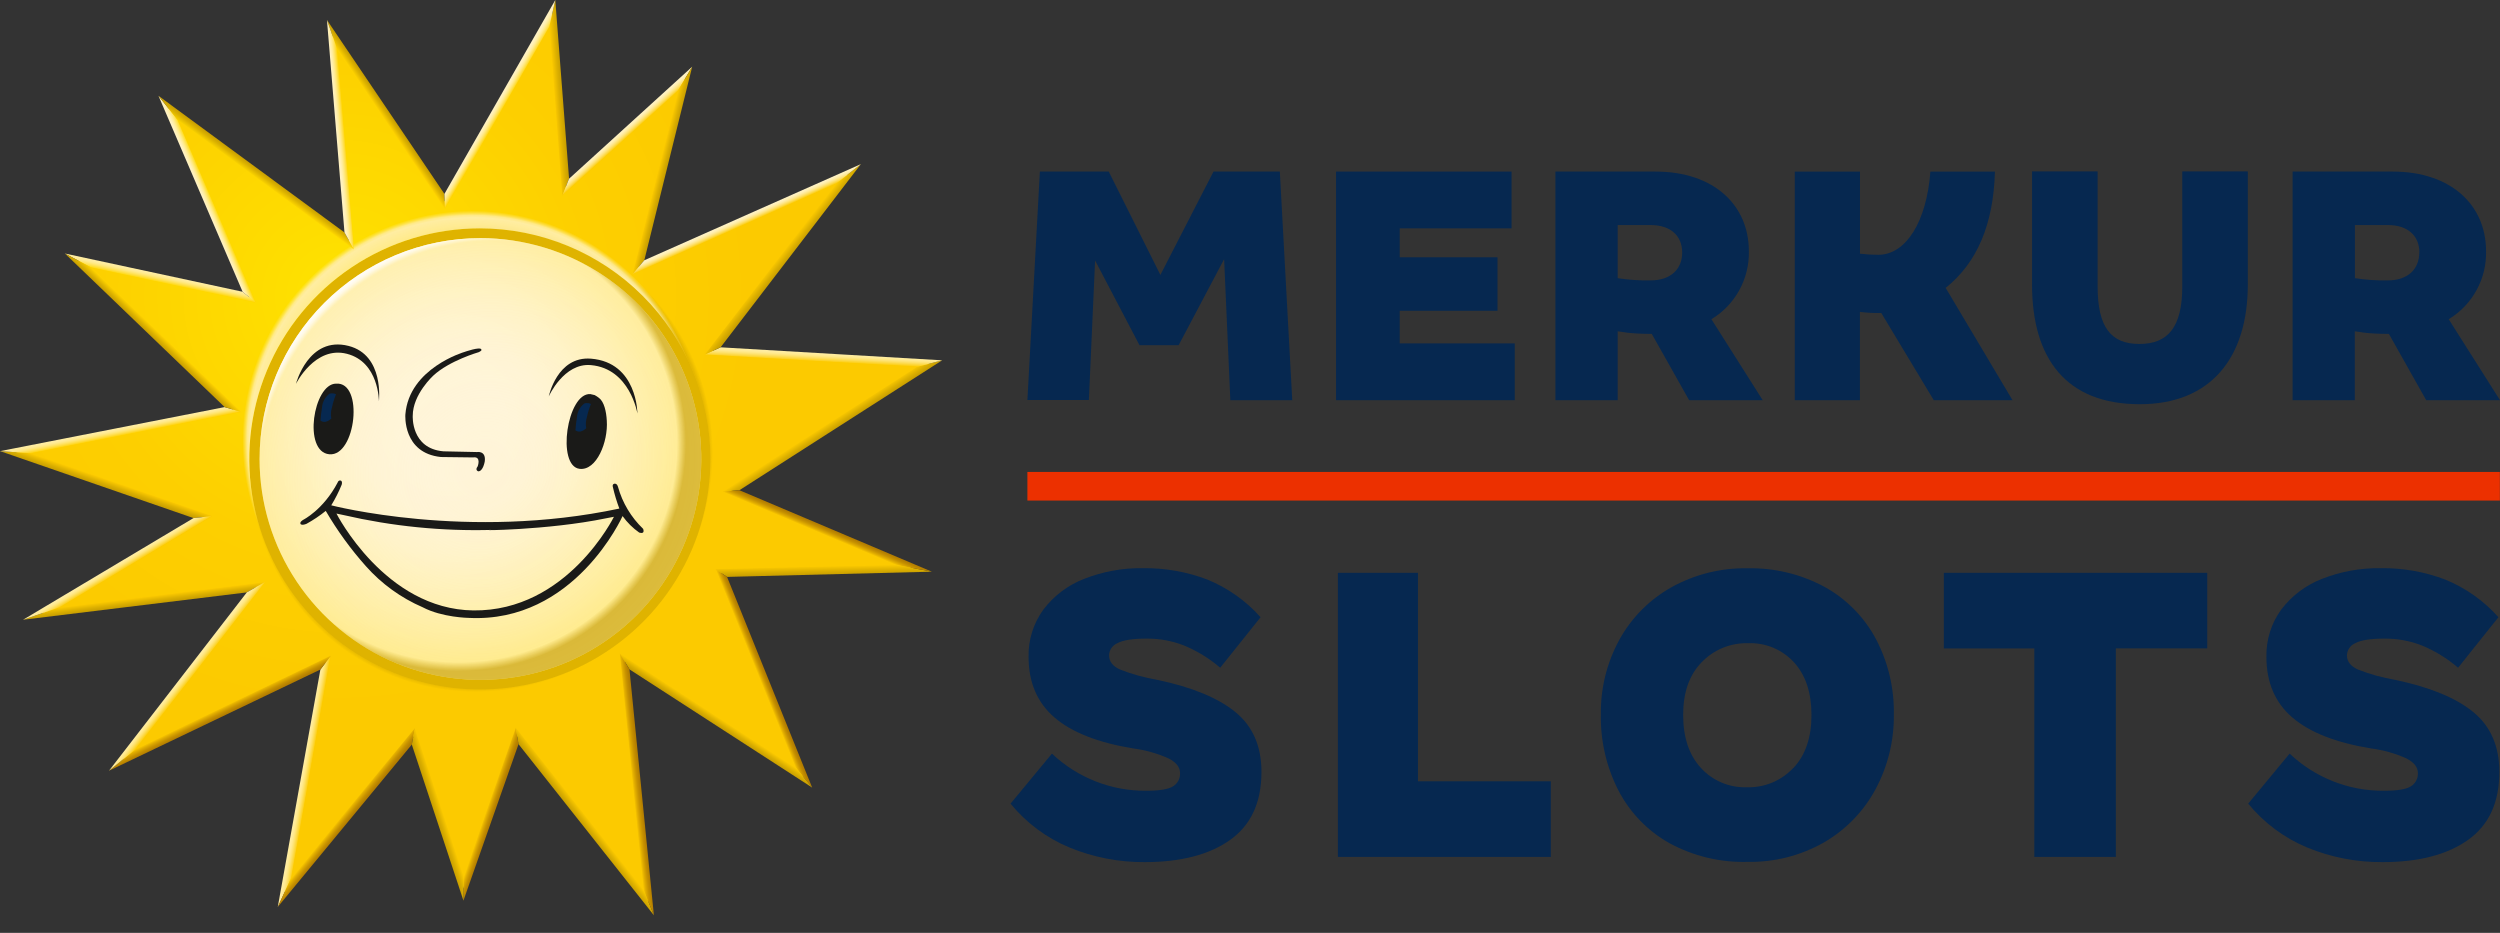
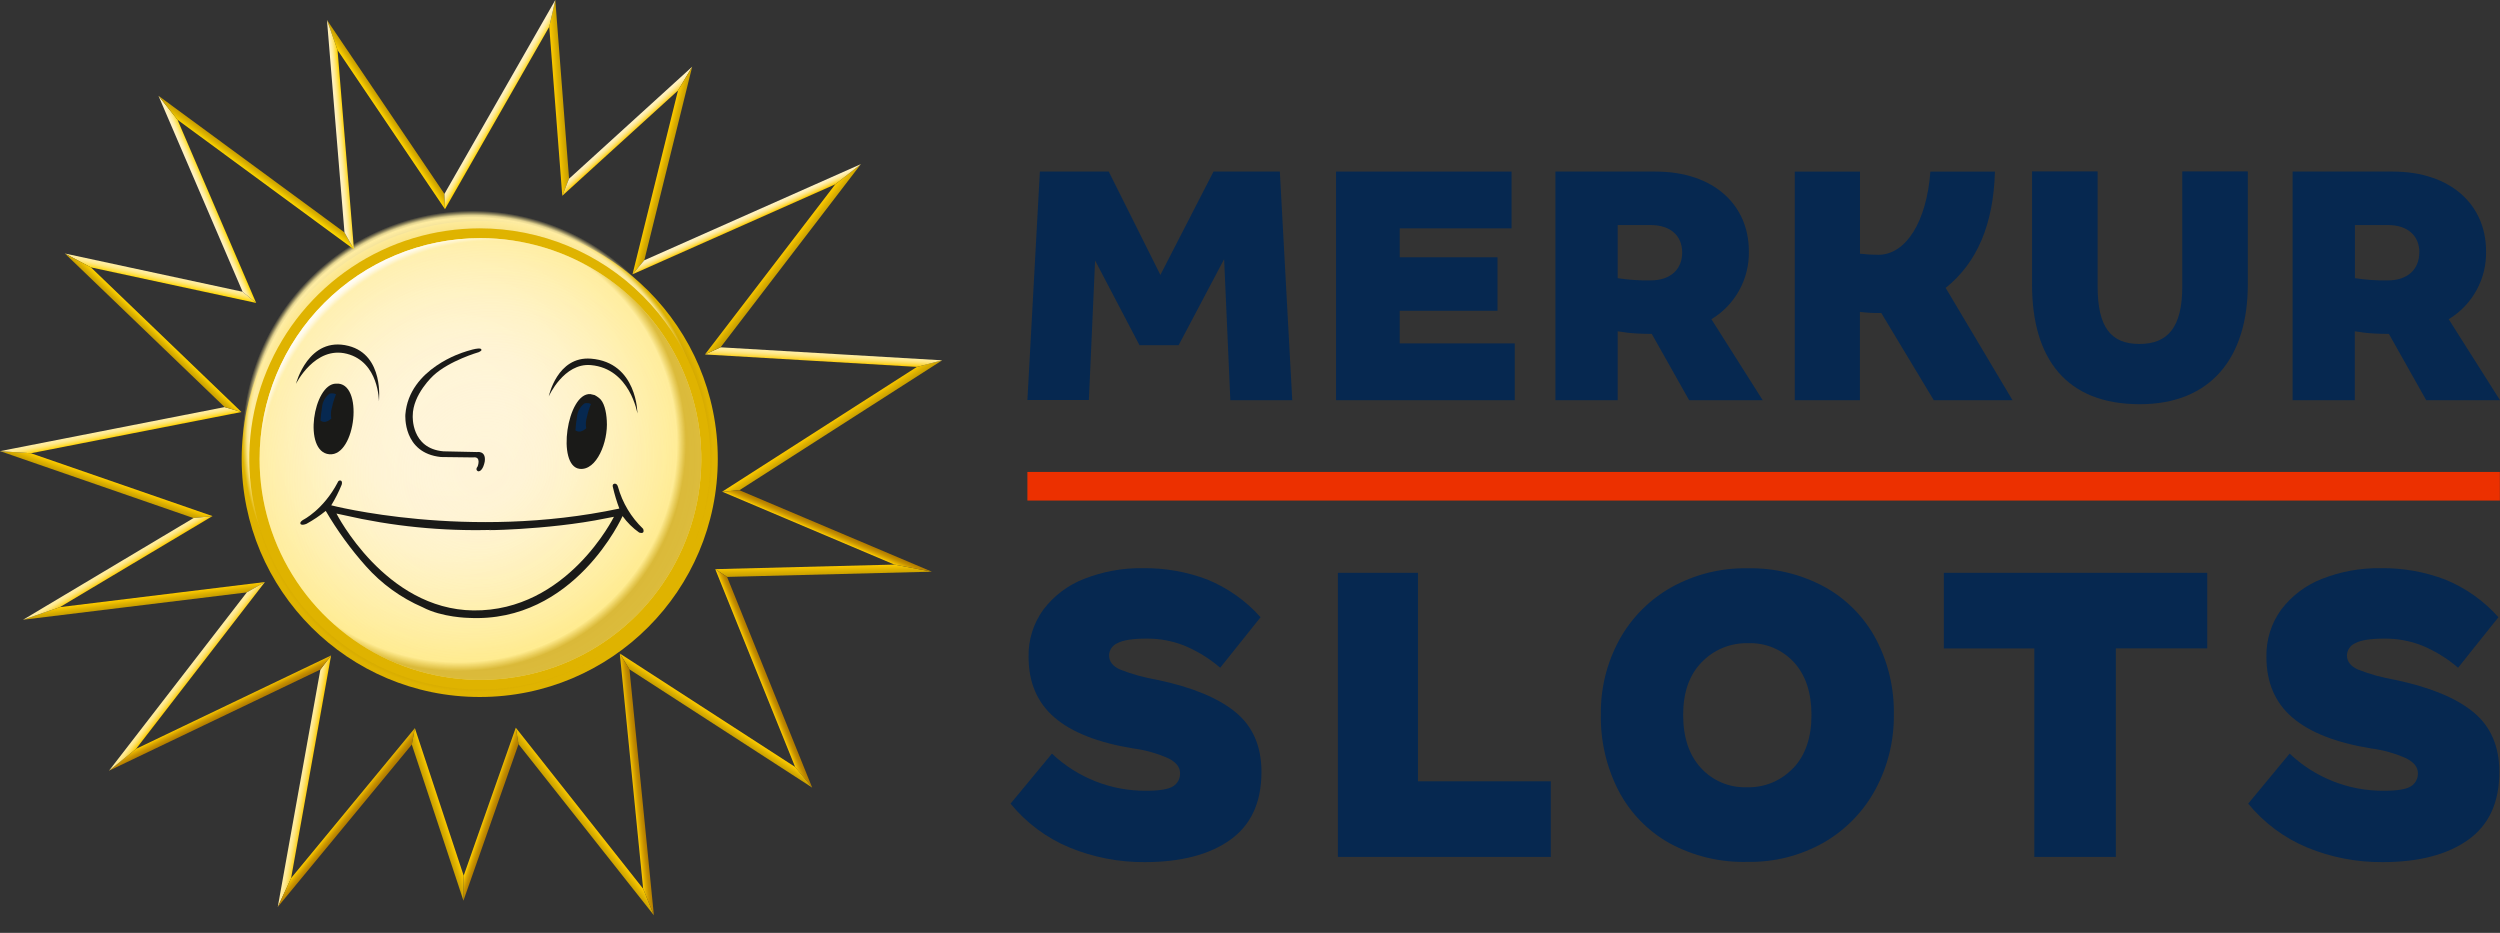
<svg xmlns="http://www.w3.org/2000/svg" width="134" height="50" viewBox="0 0 134 50" fill="none">
  <rect x="0" y="0" width="134" height="50" fill="#333333" stroke="none" />
  <g clip-path="url(#clip0_32609_37161)">
    <path d="M55.737 9.196H59.428L62.197 14.735L65.044 9.196H68.599L69.265 21.45H65.946L65.613 13.891L63.175 18.503H61.077L58.697 13.96L58.364 21.441H55.069L55.737 9.196Z" fill="#062850" />
    <path d="M71.612 9.196H81.019V12.24H75.024V13.791H80.266V16.658H75.024V18.406H81.19V21.45H71.612V9.196Z" fill="#062850" />
    <path d="M83.37 9.196H88.731C91.894 9.196 93.739 11.022 93.739 13.458C93.756 14.19 93.579 14.913 93.227 15.554C92.874 16.195 92.358 16.732 91.732 17.11L94.481 21.45H90.537L88.534 17.895C88.298 17.895 88.024 17.895 87.749 17.876C87.4 17.858 87.052 17.818 86.708 17.757V21.45H83.37V9.196ZM90.165 13.536C90.165 12.634 89.536 12.063 88.476 12.063H86.708V14.91C87.293 15.001 87.884 15.041 88.476 15.029C89.555 15.029 90.165 14.421 90.165 13.536Z" fill="#062850" />
    <path d="M108.917 15.245V9.188H112.433V15.353C112.433 17.534 113.14 18.436 114.672 18.436C116.204 18.436 116.97 17.534 116.97 15.353V9.188H120.483V15.245C120.483 19.172 118.501 21.666 114.692 21.666C110.769 21.666 108.917 19.249 108.917 15.245Z" fill="#062850" />
    <path d="M122.884 9.196H128.245C131.408 9.196 133.253 11.022 133.253 13.458C133.271 14.189 133.095 14.912 132.743 15.553C132.391 16.195 131.876 16.732 131.25 17.11L134 21.45H130.045L128.044 17.895C127.808 17.895 127.533 17.895 127.259 17.876C126.91 17.858 126.562 17.818 126.218 17.757V21.45H122.884V9.196ZM129.679 13.536C129.679 12.634 129.052 12.063 127.99 12.063H126.225V14.91C126.808 15.001 127.399 15.041 127.99 15.029C129.065 15.029 129.673 14.421 129.673 13.536H129.679Z" fill="#062850" />
    <path d="M96.201 9.198H99.695V13.599C100.021 13.637 100.349 13.656 100.677 13.657C102.172 13.657 103.273 11.853 103.468 9.198H106.929C106.849 12.024 105.978 14.077 104.288 15.431L107.87 21.45H103.65L100.837 16.777C100.454 16.785 100.071 16.766 99.691 16.718V21.45H96.201V9.198Z" fill="#062850" />
    <path d="M133.993 25.296H55.069V26.83H133.993V25.296Z" fill="#EC3000" />
    <path d="M57.334 45.431C56.099 44.919 55.011 44.11 54.165 43.075L56.384 40.393C57.744 41.682 59.549 42.396 61.423 42.385C62.154 42.385 62.641 42.304 62.885 42.141C63.003 42.066 63.099 41.96 63.163 41.836C63.227 41.712 63.257 41.573 63.251 41.434C63.251 41.125 63.047 40.864 62.641 40.653C62.036 40.383 61.395 40.202 60.739 40.116C58.853 39.807 57.446 39.254 56.52 38.457C55.595 37.659 55.132 36.578 55.132 35.212C55.11 34.303 55.389 33.412 55.923 32.676C56.484 31.935 57.24 31.364 58.106 31.028C59.115 30.631 60.192 30.436 61.276 30.454C62.45 30.44 63.616 30.647 64.713 31.064C65.806 31.511 66.782 32.201 67.567 33.083L65.403 35.791C64.823 35.291 64.165 34.887 63.456 34.595C62.822 34.349 62.148 34.225 61.468 34.229C60.72 34.229 60.196 34.309 59.895 34.474C59.766 34.528 59.655 34.617 59.575 34.732C59.495 34.847 59.45 34.983 59.445 35.123C59.445 35.45 59.636 35.7 60.019 35.88C60.668 36.136 61.342 36.324 62.031 36.44C63.897 36.833 65.295 37.41 66.223 38.171C67.152 38.933 67.616 40.002 67.614 41.379C67.614 43.006 67.057 44.218 65.942 45.014C64.827 45.81 63.295 46.209 61.347 46.21C59.971 46.218 58.607 45.953 57.334 45.431Z" fill="#062850" />
    <path d="M83.123 45.931H71.711V30.703H76.004V41.877H83.123V45.931Z" fill="#062850" />
    <path d="M89.488 45.197C88.323 44.545 87.374 43.568 86.756 42.385C86.106 41.122 85.78 39.718 85.806 38.298C85.785 36.902 86.125 35.524 86.793 34.298C87.439 33.12 88.402 32.146 89.573 31.486C90.82 30.789 92.229 30.435 93.657 30.46C95.102 30.428 96.531 30.772 97.802 31.46C98.965 32.103 99.918 33.069 100.545 34.242C101.203 35.489 101.535 36.882 101.51 38.292C101.528 39.696 101.188 41.081 100.521 42.318C99.88 43.503 98.922 44.487 97.754 45.16C96.506 45.867 95.091 46.224 93.657 46.197C92.204 46.235 90.766 45.89 89.488 45.197ZM96.121 41.171C96.77 40.48 97.095 39.533 97.095 38.328C97.095 37.124 96.782 36.181 96.156 35.499C95.846 35.161 95.466 34.895 95.044 34.718C94.621 34.541 94.165 34.459 93.707 34.475C93.242 34.462 92.779 34.546 92.348 34.722C91.917 34.898 91.528 35.163 91.206 35.499C90.547 36.175 90.217 37.115 90.217 38.318C90.217 39.52 90.534 40.468 91.167 41.16C91.478 41.501 91.86 41.77 92.285 41.949C92.711 42.128 93.17 42.212 93.631 42.197C94.096 42.211 94.559 42.126 94.988 41.948C95.418 41.769 95.804 41.501 96.121 41.16V41.171Z" fill="#062850" />
    <path d="M113.409 45.931H109.039V34.757H104.19V30.703H118.309V34.753H113.409V45.931Z" fill="#062850" />
    <path d="M123.674 45.431C122.439 44.919 121.351 44.11 120.504 43.075L122.724 40.393C124.086 41.684 125.895 42.398 127.771 42.385C128.502 42.385 128.99 42.304 129.234 42.141C129.351 42.066 129.447 41.96 129.511 41.836C129.575 41.712 129.606 41.573 129.599 41.434C129.599 41.125 129.396 40.864 128.989 40.653C128.385 40.383 127.744 40.202 127.088 40.116C125.201 39.807 123.795 39.254 122.869 38.457C121.943 37.659 121.48 36.578 121.48 35.212C121.459 34.303 121.737 33.412 122.272 32.676C122.833 31.935 123.589 31.364 124.455 31.028C125.463 30.631 126.54 30.436 127.624 30.454C128.798 30.44 129.964 30.647 131.062 31.064C132.155 31.51 133.132 32.201 133.917 33.083L131.754 35.791C131.173 35.291 130.516 34.887 129.807 34.595C129.173 34.349 128.499 34.225 127.819 34.229C127.072 34.229 126.547 34.309 126.246 34.474C126.117 34.528 126.006 34.617 125.926 34.732C125.846 34.847 125.801 34.983 125.796 35.123C125.796 35.45 125.986 35.7 126.369 35.88C127.019 36.136 127.693 36.324 128.381 36.44C130.249 36.833 131.647 37.41 132.574 38.171C133.501 38.933 133.965 40.002 133.965 41.379C133.965 43.006 133.408 44.218 132.295 45.014C131.181 45.81 129.649 46.209 127.698 46.21C126.318 46.219 124.95 45.955 123.674 45.431Z" fill="#062850" />
    <path d="M25.714 37.359C32.761 37.359 38.473 31.646 38.473 24.599C38.473 17.552 32.761 11.84 25.714 11.84C18.667 11.84 12.954 17.552 12.954 24.599C12.954 31.646 18.667 37.359 25.714 37.359Z" fill="#DFB300" />
-     <path d="M39.172 26.315L49.825 19.49L38.203 18.804L45.457 9.335L34.208 14.326L36.713 4.21L30.311 10.034L29.593 0.716L23.836 10.799L17.809 1.878L18.72 12.911L9.004 5.772L13.365 15.94L4.175 13.962L12.491 21.954L0.829 24.238L10.88 27.717L2.226 32.881L13.716 31.475L6.577 40.725L17.467 35.512L15.254 47.843L22.162 39.473L24.855 47.609L27.728 39.449L34.77 48.351L33.481 35.462L43.075 41.673L38.653 30.724L48.944 30.462L39.172 26.315ZM25.714 12.24C28.992 12.242 32.136 13.545 34.454 15.863C36.772 18.181 38.077 21.324 38.08 24.602V24.628C38.074 27.071 37.345 29.458 35.983 31.486C34.622 33.515 32.69 35.095 30.431 36.026C28.172 36.957 25.688 37.198 23.292 36.718C20.896 36.238 18.697 35.059 16.971 33.329C15.245 31.599 14.071 29.397 13.597 27C13.122 24.604 13.368 22.12 14.305 19.863C15.241 17.607 16.825 15.678 18.857 14.321C20.889 12.964 23.277 12.24 25.721 12.24H25.714Z" fill="url(#paint0_radial_32609_37161)" />
    <path d="M25.748 12.764C28.09 12.763 30.379 13.457 32.326 14.758C34.273 16.058 35.79 17.907 36.687 20.07C37.583 22.232 37.818 24.613 37.362 26.909C36.905 29.206 35.778 31.315 34.123 32.971C32.468 34.627 30.358 35.755 28.062 36.212C25.766 36.669 23.386 36.435 21.222 35.539C19.059 34.644 17.21 33.127 15.909 31.18C14.608 29.234 13.913 26.945 13.913 24.604V24.602C13.916 21.463 15.164 18.455 17.383 16.236C19.602 14.016 22.61 12.768 25.748 12.764Z" fill="url(#paint1_radial_32609_37161)" />
    <path d="M25.748 12.764C28.09 12.763 30.379 13.457 32.326 14.758C34.273 16.058 35.79 17.907 36.687 20.07C37.583 22.232 37.818 24.613 37.362 26.909C36.905 29.206 35.778 31.315 34.123 32.971C32.468 34.627 30.358 35.755 28.062 36.212C25.766 36.669 23.386 36.435 21.222 35.539C19.059 34.644 17.21 33.127 15.909 31.18C14.608 29.234 13.913 26.945 13.913 24.604V24.602C13.916 21.463 15.164 18.455 17.383 16.236C19.602 14.016 22.61 12.768 25.748 12.764Z" fill="url(#paint2_radial_32609_37161)" />
    <path d="M25.748 12.764C28.09 12.763 30.379 13.457 32.326 14.758C34.273 16.058 35.79 17.907 36.687 20.07C37.583 22.232 37.818 24.613 37.362 26.909C36.905 29.206 35.778 31.315 34.123 32.971C32.468 34.627 30.358 35.755 28.062 36.212C25.766 36.669 23.386 36.435 21.222 35.539C19.059 34.644 17.21 33.127 15.909 31.18C14.608 29.234 13.913 26.945 13.913 24.604V24.602C13.916 21.463 15.164 18.455 17.383 16.236C19.602 14.016 22.61 12.768 25.748 12.764Z" fill="url(#paint3_radial_32609_37161)" />
    <path d="M39.172 26.315L49.825 19.49L38.203 18.804L45.457 9.335L34.208 14.326L36.713 4.21L30.311 10.034L29.593 0.716L23.836 10.799L17.809 1.878L18.72 12.911L9.004 5.772L13.365 15.94L4.175 13.962L12.491 21.954L0.829 24.238L10.88 27.717L2.226 32.881L13.716 31.475L6.577 40.725L17.467 35.512L15.254 47.843L22.162 39.473L24.855 47.609L27.728 39.449L34.77 48.351L33.481 35.462L43.075 41.673L38.653 30.724L48.944 30.462L39.172 26.315ZM25.714 12.24C28.992 12.242 32.136 13.545 34.454 15.863C36.772 18.181 38.077 21.324 38.08 24.602V24.628C38.074 27.071 37.345 29.458 35.983 31.486C34.622 33.515 32.69 35.095 30.431 36.026C28.172 36.957 25.688 37.198 23.292 36.718C20.896 36.238 18.697 35.059 16.971 33.329C15.245 31.599 14.071 29.397 13.597 27C13.122 24.604 13.368 22.12 14.305 19.863C15.241 17.607 16.825 15.678 18.857 14.321C20.889 12.964 23.277 12.24 25.721 12.24H25.714Z" fill="url(#paint4_radial_32609_37161)" />
    <path d="M34.471 28.345C33.827 27.728 33.361 26.95 33.123 26.09C33.065 25.891 32.933 25.926 32.933 25.926C32.795 25.954 32.851 26.11 32.851 26.11C32.939 26.5 33.055 26.884 33.197 27.259C25.065 28.989 17.755 27.085 17.755 27.085C17.972 26.732 18.159 26.362 18.315 25.978C18.365 25.8 18.274 25.762 18.274 25.762C18.138 25.716 18.097 25.865 18.097 25.865C17.329 27.328 16.253 27.862 16.253 27.862C16.253 27.862 16.037 27.981 16.113 28.091C16.113 28.091 16.167 28.18 16.426 28.078C16.791 27.877 17.137 27.645 17.46 27.384C18.076 28.44 18.796 29.431 19.609 30.344C20.451 31.293 21.492 32.047 22.657 32.55C23.7 33.1 25.121 33.119 25.121 33.119C30.798 33.413 33.37 27.661 33.37 27.661C33.615 28.004 33.916 28.303 34.261 28.546C34.603 28.654 34.471 28.345 34.471 28.345ZM25.372 32.719C20.639 32.663 18.034 27.527 18.034 27.527L18.404 27.605C21.018 28.211 23.7 28.479 26.382 28.403C25.35 28.44 29.327 28.436 32.487 27.78L32.907 27.7C32.907 27.7 30.404 32.777 25.372 32.719Z" fill="#1A1A18" />
    <path d="M23.626 24.496C23.717 24.496 25.357 24.518 25.357 24.518C25.818 24.449 25.601 25.003 25.601 25.003C25.443 25.202 25.634 25.264 25.634 25.264C25.9 25.264 25.984 24.726 25.984 24.726C26.056 24.14 25.567 24.23 25.567 24.23L23.769 24.191C22.017 24.042 22.123 22.285 22.123 22.285C22.123 21.134 23.222 20.135 23.222 20.135C24.087 19.328 25.655 18.878 25.655 18.878C25.872 18.779 25.796 18.729 25.796 18.729C25.748 18.564 24.894 18.865 24.894 18.865C24.894 18.865 21.919 19.73 21.727 22.221C21.727 22.221 21.573 24.284 23.633 24.496" fill="#1A1A18" />
    <path d="M15.862 20.576C15.862 20.576 16.879 18.519 18.599 18.965C20.318 19.41 20.31 21.509 20.31 21.509C20.31 21.509 20.608 19.034 18.683 18.541C16.528 17.991 15.862 20.576 15.862 20.576Z" fill="#1A1A18" />
    <path d="M31.672 19.224C34.166 19.421 34.166 22.166 34.166 22.166C34.166 22.166 33.772 19.754 31.672 19.57C30.218 19.439 29.413 21.249 29.413 21.249C29.413 21.249 29.859 19.084 31.672 19.224Z" fill="#1A1A18" />
    <path d="M18.01 20.563C16.794 20.574 16.223 24.217 17.651 24.349C19.078 24.481 19.52 20.444 18.01 20.563Z" fill="#1A1A18" />
    <path d="M17.675 21.095C17.555 21.181 17.455 21.292 17.384 21.421C17.312 21.55 17.27 21.694 17.261 21.841C17.22 22.074 17.193 22.309 17.179 22.544C17.218 22.573 17.262 22.594 17.309 22.605C17.356 22.616 17.404 22.617 17.452 22.609C17.567 22.577 17.672 22.517 17.759 22.434C17.719 22.232 17.732 22.024 17.796 21.828C17.846 21.591 17.919 21.358 18.012 21.134C17.964 21.109 17.912 21.092 17.858 21.086C17.797 21.081 17.735 21.084 17.675 21.095Z" fill="#062850" />
    <path d="M32.524 22.547C32.498 22.053 32.379 21.534 32.109 21.331C32.035 21.273 31.957 21.222 31.875 21.177C31.798 21.155 31.72 21.137 31.642 21.123C30.395 21.045 29.816 24.987 31.07 25.13C31.979 25.234 32.602 23.683 32.524 22.547Z" fill="#1A1A18" />
    <path d="M31.339 21.616C31.218 21.702 31.119 21.813 31.047 21.942C30.976 22.072 30.934 22.215 30.925 22.363C30.884 22.595 30.857 22.83 30.843 23.066C30.883 23.094 30.927 23.114 30.974 23.125C31.021 23.136 31.07 23.137 31.118 23.128C31.233 23.097 31.338 23.037 31.423 22.953C31.384 22.752 31.397 22.544 31.46 22.35C31.51 22.111 31.582 21.878 31.676 21.653C31.628 21.629 31.576 21.614 31.523 21.608C31.461 21.602 31.399 21.604 31.339 21.616Z" fill="#062850" />
    <path d="M39.172 26.315L49.825 19.49L38.203 18.804L45.457 9.335L34.208 14.326L36.713 4.21L30.311 10.034L29.593 0.716L23.836 10.799L17.809 1.878L18.72 12.911L9.004 5.772L13.365 15.94L4.175 13.962L12.491 21.954L0.829 24.238L10.88 27.717L2.226 32.881L13.716 31.475L6.577 40.725L17.467 35.512L15.254 47.843L22.162 39.473L24.855 47.609L27.728 39.449L34.77 48.351L33.481 35.462L43.075 41.673L38.653 30.724L48.944 30.462L39.172 26.315ZM25.714 12.24C28.992 12.242 32.136 13.545 34.454 15.863C36.772 18.181 38.077 21.324 38.08 24.602V24.628C38.074 27.071 37.345 29.458 35.983 31.486C34.622 33.515 32.69 35.095 30.431 36.026C28.172 36.957 25.688 37.198 23.292 36.718C20.896 36.238 18.697 35.059 16.971 33.329C15.245 31.599 14.071 29.397 13.597 27C13.122 24.604 13.368 22.12 14.305 19.863C15.241 17.607 16.825 15.678 18.857 14.321C20.889 12.964 23.277 12.24 25.721 12.24H25.714Z" fill="url(#paint5_radial_32609_37161)" />
    <path d="M4.874 14.332L13.731 16.238L13.004 15.639L3.479 13.588L4.874 14.332Z" fill="url(#paint6_linear_32609_37161)" />
    <path d="M29.441 1.434L30.138 10.495L30.502 9.579L29.764 0L29.441 1.434Z" fill="url(#paint7_linear_32609_37161)" />
    <path d="M23.851 11.211L23.821 10.393L17.525 1.073L18.092 2.683L23.851 11.211Z" fill="url(#paint8_linear_32609_37161)" />
    <path d="M30.138 10.495L36.34 4.853L37.102 3.574L30.501 9.58L30.138 10.495Z" fill="url(#paint9_linear_32609_37161)" />
    <path d="M9.516 6.421L8.493 5.134L13.004 15.639L13.731 16.238L9.516 6.421Z" fill="url(#paint10_linear_32609_37161)" />
    <path d="M18.973 13.37L18.464 12.459L8.493 5.134L9.516 6.421L18.973 13.37Z" fill="url(#paint11_linear_32609_37161)" />
    <path d="M18.973 13.37L18.092 2.683L17.525 1.073L18.464 12.459L18.973 13.37Z" fill="url(#paint12_linear_32609_37161)" />
    <path d="M29.441 1.434L29.764 0L23.821 10.393L23.851 11.211L29.441 1.434Z" fill="url(#paint13_linear_32609_37161)" />
    <path d="M38.709 26.354L39.633 26.276L50.5 19.312L49.148 19.665L38.709 26.354Z" fill="url(#paint14_linear_32609_37161)" />
    <path d="M36.34 4.853L33.902 14.705L34.534 13.952L37.102 3.574L36.34 4.853Z" fill="url(#paint15_linear_32609_37161)" />
    <path d="M49.148 19.666L50.5 19.313L38.623 18.616L37.786 18.999L49.148 19.666Z" fill="url(#paint16_linear_32609_37161)" />
    <path d="M49.948 30.642L47.938 30.262L38.337 30.506L38.971 30.922L49.948 30.642Z" fill="url(#paint17_linear_32609_37161)" />
    <path d="M39.633 26.276L38.709 26.354L47.938 30.261L49.948 30.642L39.633 26.276Z" fill="url(#paint18_linear_32609_37161)" />
    <path d="M37.786 18.998L38.623 18.616L46.145 8.796L44.771 9.88L37.786 18.998Z" fill="url(#paint19_linear_32609_37161)" />
    <path d="M44.771 9.88L46.145 8.796L34.534 13.951L33.902 14.704L44.771 9.88Z" fill="url(#paint20_linear_32609_37161)" />
    <path d="M17.746 35.134L17.173 35.887L14.888 48.614L15.604 47.067L17.746 35.134Z" fill="url(#paint21_linear_32609_37161)" />
    <path d="M38.337 30.506L42.62 41.111L43.533 42.216L38.971 30.921L38.337 30.506Z" fill="url(#paint22_linear_32609_37161)" />
    <path d="M22.237 39.029L15.604 47.066L14.888 48.613L22.073 39.908L22.237 39.029Z" fill="url(#paint23_linear_32609_37161)" />
    <path d="M24.853 46.937L24.84 48.274L27.793 39.887L27.646 39.004L24.853 46.937Z" fill="url(#paint24_linear_32609_37161)" />
    <path d="M22.237 39.029L22.073 39.908L24.84 48.273L24.853 46.937L22.237 39.029Z" fill="url(#paint25_linear_32609_37161)" />
    <path d="M27.645 39.004L27.793 39.887L35.049 49.059L34.473 47.636L27.645 39.004Z" fill="url(#paint26_linear_32609_37161)" />
    <path d="M33.221 35.027L33.74 35.878L43.534 42.216L42.621 41.111L33.221 35.027Z" fill="url(#paint27_linear_32609_37161)" />
    <path d="M34.473 47.636L35.049 49.059L33.74 35.878L33.221 35.027L34.473 47.636Z" fill="url(#paint28_linear_32609_37161)" />
    <path d="M14.202 31.196L3.214 32.542L1.235 33.219L13.229 31.752L14.202 31.196Z" fill="url(#paint29_linear_32609_37161)" />
    <path d="M11.39 27.663L1.657 24.294L0 24.18L10.371 27.769L11.39 27.663Z" fill="url(#paint30_linear_32609_37161)" />
    <path d="M12.941 22.084L12.041 21.82L0 24.181L1.657 24.295L12.941 22.084Z" fill="url(#paint31_linear_32609_37161)" />
    <path d="M7.295 40.138L5.841 41.312L17.173 35.887L17.746 35.134L7.295 40.138Z" fill="url(#paint32_linear_32609_37161)" />
    <path d="M11.39 27.663L10.371 27.769L1.235 33.219L3.214 32.541L11.39 27.663Z" fill="url(#paint33_linear_32609_37161)" />
    <path d="M7.295 40.138L14.202 31.196L13.229 31.752L5.841 41.312L7.295 40.138Z" fill="url(#paint34_linear_32609_37161)" />
    <path d="M12.941 22.084L4.874 14.332L3.479 13.588L12.041 21.82L12.941 22.084Z" fill="url(#paint35_linear_32609_37161)" />
  </g>
  <defs>
    <radialGradient id="paint0_radial_32609_37161" cx="0" cy="0" r="1" gradientUnits="userSpaceOnUse" gradientTransform="translate(18.222 15.886) scale(22.39)">
      <stop stop-color="#FFE400" />
      <stop offset="0.14" stop-color="#FEDE00" />
      <stop offset="0.61" stop-color="#FDCF00" />
      <stop offset="1" stop-color="#FCCA00" />
    </radialGradient>
    <radialGradient id="paint1_radial_32609_37161" cx="0" cy="0" r="1" gradientUnits="userSpaceOnUse" gradientTransform="translate(24.193 22.75) scale(13.486)">
      <stop offset="0.21" stop-color="#FFF4D7" />
      <stop offset="0.36" stop-color="#FFF3D3" />
      <stop offset="0.52" stop-color="#FFF2C6" />
      <stop offset="0.68" stop-color="#FFEFB1" />
      <stop offset="0.85" stop-color="#FFEB93" />
      <stop offset="1" stop-color="#FFE671" />
    </radialGradient>
    <radialGradient id="paint2_radial_32609_37161" cx="0" cy="0" r="1" gradientUnits="userSpaceOnUse" gradientTransform="translate(24.573 23.777) scale(12.187)">
      <stop stop-color="#CAA000" stop-opacity="0" />
      <stop offset="0.96" stop-color="#CAA000" stop-opacity="0" />
      <stop offset="1" stop-color="#CAA000" />
    </radialGradient>
    <radialGradient id="paint3_radial_32609_37161" cx="0" cy="0" r="1" gradientTransform="matrix(-9.175 -8.187 -8.611 9.74 25.917 25.112)" gradientUnits="userSpaceOnUse">
      <stop stop-color="white" stop-opacity="0" />
      <stop offset="0.96" stop-color="#FFF1B0" stop-opacity="0.35" />
      <stop offset="0.97" stop-color="#FFF6D2" stop-opacity="0.67" />
      <stop offset="0.98" stop-color="#FFFAE9" stop-opacity="0.88" />
      <stop offset="0.99" stop-color="#FFFCF4" stop-opacity="0.99" />
      <stop offset="1" stop-color="#FFFCF5" />
    </radialGradient>
    <radialGradient id="paint4_radial_32609_37161" cx="0" cy="0" r="1" gradientTransform="matrix(9.842 8.226 8.373 -10.136 25.791 24.546)" gradientUnits="userSpaceOnUse">
      <stop offset="0.81" stop-color="#CAA000" />
      <stop offset="0.92" stop-color="#CAA000" />
      <stop offset="0.96" stop-color="#CAA000" stop-opacity="0" />
    </radialGradient>
    <radialGradient id="paint5_radial_32609_37161" cx="0" cy="0" r="1" gradientUnits="userSpaceOnUse" gradientTransform="translate(25.327 23.623) scale(12.468)">
      <stop offset="0.58" stop-color="#FFEB8B" stop-opacity="0" />
      <stop offset="0.96" stop-color="#FFEDA2" />
      <stop offset="0.97" stop-color="#FFED9F" stop-opacity="0.85" />
      <stop offset="0.98" stop-color="#FFEC94" stop-opacity="0.41" />
      <stop offset="0.99" stop-color="#FFEB8B" stop-opacity="0" />
    </radialGradient>
    <linearGradient id="paint6_linear_32609_37161" x1="8.652" y1="14.689" x2="8.557" y2="15.139" gradientUnits="userSpaceOnUse">
      <stop offset="0.07" stop-color="#FFEDA2" />
      <stop offset="0.19" stop-color="#FFEC9D" />
      <stop offset="0.34" stop-color="#FFEA8D" />
      <stop offset="0.5" stop-color="#FFE674" />
      <stop offset="0.68" stop-color="#FFE150" />
      <stop offset="0.87" stop-color="#FFDB23" />
      <stop offset="0.99" stop-color="#FFD600" />
    </linearGradient>
    <linearGradient id="paint7_linear_32609_37161" x1="30.196" y1="5.23" x2="29.71" y2="5.264" gradientUnits="userSpaceOnUse">
      <stop offset="0.08" stop-color="#CAA000" />
      <stop offset="0.44" stop-color="#DBAF00" />
      <stop offset="0.98" stop-color="#FCCA00" />
    </linearGradient>
    <linearGradient id="paint8_linear_32609_37161" x1="20.87" y1="6.019" x2="20.507" y2="6.264" gradientUnits="userSpaceOnUse">
      <stop offset="0.08" stop-color="#CAA000" />
      <stop offset="0.42" stop-color="#DBB100" />
      <stop offset="0.98" stop-color="#FFD300" />
    </linearGradient>
    <linearGradient id="paint9_linear_32609_37161" x1="33.459" y1="6.856" x2="33.781" y2="7.213" gradientUnits="userSpaceOnUse">
      <stop offset="0.07" stop-color="#FFF2C3" />
      <stop offset="0.18" stop-color="#FFF1BE" />
      <stop offset="0.31" stop-color="#FFEEAE" />
      <stop offset="0.46" stop-color="#FEE895" />
      <stop offset="0.62" stop-color="#FEE171" />
      <stop offset="0.79" stop-color="#FDD843" />
      <stop offset="0.96" stop-color="#FCCC0C" />
      <stop offset="1" stop-color="#FCCA00" />
    </linearGradient>
    <linearGradient id="paint10_linear_32609_37161" x1="10.89" y1="10.78" x2="11.334" y2="10.592" gradientUnits="userSpaceOnUse">
      <stop offset="0.07" stop-color="#FFF2C3" />
      <stop offset="0.18" stop-color="#FFF1BE" />
      <stop offset="0.31" stop-color="#FFEFAE" />
      <stop offset="0.46" stop-color="#FFEC95" />
      <stop offset="0.62" stop-color="#FFE771" />
      <stop offset="0.79" stop-color="#FFE143" />
      <stop offset="0.96" stop-color="#FFDA0C" />
      <stop offset="1" stop-color="#FFD800" />
    </linearGradient>
    <linearGradient id="paint11_linear_32609_37161" x1="13.882" y1="9.047" x2="13.585" y2="9.456" gradientUnits="userSpaceOnUse">
      <stop offset="0.08" stop-color="#CAA000" />
      <stop offset="0.41" stop-color="#DAB100" />
      <stop offset="0.98" stop-color="#FFD800" />
    </linearGradient>
    <linearGradient id="paint12_linear_32609_37161" x1="18.008" y1="7.243" x2="18.486" y2="7.2" gradientUnits="userSpaceOnUse">
      <stop offset="0.07" stop-color="#FFF2C3" />
      <stop offset="0.18" stop-color="#FFF1BE" />
      <stop offset="0.31" stop-color="#FFEFAE" />
      <stop offset="0.46" stop-color="#FFEB95" />
      <stop offset="0.62" stop-color="#FFE571" />
      <stop offset="0.79" stop-color="#FFDE43" />
      <stop offset="0.96" stop-color="#FFD50C" />
      <stop offset="1" stop-color="#FFD300" />
    </linearGradient>
    <linearGradient id="paint13_linear_32609_37161" x1="26.599" y1="5.484" x2="27.016" y2="5.726" gradientUnits="userSpaceOnUse">
      <stop offset="0.07" stop-color="#FFF2C3" />
      <stop offset="0.18" stop-color="#FFF1BE" />
      <stop offset="0.31" stop-color="#FFEFAE" />
      <stop offset="0.46" stop-color="#FFEB95" />
      <stop offset="0.62" stop-color="#FFE571" />
      <stop offset="0.79" stop-color="#FFDE43" />
      <stop offset="0.96" stop-color="#FFD50C" />
      <stop offset="1" stop-color="#FFD300" />
    </linearGradient>
    <linearGradient id="paint14_linear_32609_37161" x1="44.745" y1="23.049" x2="44.464" y2="22.616" gradientUnits="userSpaceOnUse">
      <stop offset="0.08" stop-color="#CAA000" />
      <stop offset="0.44" stop-color="#DBAF00" />
      <stop offset="0.98" stop-color="#FCCA00" />
    </linearGradient>
    <linearGradient id="paint15_linear_32609_37161" x1="35.72" y1="9.194" x2="35.285" y2="9.085" gradientUnits="userSpaceOnUse">
      <stop offset="0.08" stop-color="#CAA000" />
      <stop offset="0.44" stop-color="#DBAF00" />
      <stop offset="0.98" stop-color="#FCCA00" />
    </linearGradient>
    <linearGradient id="paint16_linear_32609_37161" x1="44.156" y1="18.906" x2="44.13" y2="19.404" gradientUnits="userSpaceOnUse">
      <stop offset="0.07" stop-color="#FFEDA2" />
      <stop offset="0.19" stop-color="#FFEC9D" />
      <stop offset="0.34" stop-color="#FFE98D" />
      <stop offset="0.5" stop-color="#FEE374" />
      <stop offset="0.68" stop-color="#FDDB50" />
      <stop offset="0.87" stop-color="#FDD223" />
      <stop offset="0.99" stop-color="#FCCA00" />
    </linearGradient>
    <linearGradient id="paint17_linear_32609_37161" x1="44.147" y1="30.831" x2="44.138" y2="30.329" gradientUnits="userSpaceOnUse">
      <stop offset="0.08" stop-color="#CAA000" />
      <stop offset="0.44" stop-color="#DBAF00" />
      <stop offset="0.98" stop-color="#FCCA00" />
    </linearGradient>
    <linearGradient id="paint18_linear_32609_37161" x1="44.421" y1="28.28" x2="44.243" y2="28.701" gradientUnits="userSpaceOnUse">
      <stop stop-color="#B17B00" />
      <stop offset="0.19" stop-color="#B78100" />
      <stop offset="0.44" stop-color="#C69100" />
      <stop offset="0.73" stop-color="#E0AC00" />
      <stop offset="0.98" stop-color="#FCCA00" />
    </linearGradient>
    <linearGradient id="paint19_linear_32609_37161" x1="42.18" y1="14.066" x2="41.758" y2="13.735" gradientUnits="userSpaceOnUse">
      <stop offset="0.08" stop-color="#CAA000" />
      <stop offset="0.44" stop-color="#DBAF00" />
      <stop offset="0.98" stop-color="#FCCA00" />
    </linearGradient>
    <linearGradient id="paint20_linear_32609_37161" x1="39.933" y1="11.547" x2="40.114" y2="11.952" gradientUnits="userSpaceOnUse">
      <stop offset="0.07" stop-color="#FFF2C3" />
      <stop offset="0.18" stop-color="#FFF1BE" />
      <stop offset="0.31" stop-color="#FFEEAE" />
      <stop offset="0.46" stop-color="#FEE895" />
      <stop offset="0.62" stop-color="#FEE171" />
      <stop offset="0.79" stop-color="#FDD843" />
      <stop offset="0.96" stop-color="#FCCC0C" />
      <stop offset="1" stop-color="#FCCA00" />
    </linearGradient>
    <linearGradient id="paint21_linear_32609_37161" x1="16.082" y1="41.833" x2="16.552" y2="41.915" gradientUnits="userSpaceOnUse">
      <stop offset="0.07" stop-color="#FFEDA2" />
      <stop offset="0.19" stop-color="#FFEC9D" />
      <stop offset="0.34" stop-color="#FFE98D" />
      <stop offset="0.5" stop-color="#FEE374" />
      <stop offset="0.68" stop-color="#FDDB50" />
      <stop offset="0.87" stop-color="#FDD223" />
      <stop offset="0.99" stop-color="#FCCA00" />
    </linearGradient>
    <linearGradient id="paint22_linear_32609_37161" x1="41.136" y1="36.28" x2="40.734" y2="36.442" gradientUnits="userSpaceOnUse">
      <stop stop-color="#B17B00" />
      <stop offset="0.19" stop-color="#B78100" />
      <stop offset="0.44" stop-color="#C69100" />
      <stop offset="0.73" stop-color="#E0AC00" />
      <stop offset="0.98" stop-color="#FCCA00" />
    </linearGradient>
    <linearGradient id="paint23_linear_32609_37161" x1="18.768" y1="43.987" x2="18.363" y2="43.66" gradientUnits="userSpaceOnUse">
      <stop stop-color="#B17B00" />
      <stop offset="0.19" stop-color="#B78100" />
      <stop offset="0.44" stop-color="#C69100" />
      <stop offset="0.73" stop-color="#E0AC00" />
      <stop offset="0.98" stop-color="#FCCA00" />
    </linearGradient>
    <linearGradient id="paint24_linear_32609_37161" x1="26.473" y1="43.717" x2="26.015" y2="43.562" gradientUnits="userSpaceOnUse">
      <stop stop-color="#B17B00" />
      <stop offset="0.19" stop-color="#B78100" />
      <stop offset="0.44" stop-color="#C69100" />
      <stop offset="0.73" stop-color="#E0AC00" />
      <stop offset="0.98" stop-color="#FCCA00" />
    </linearGradient>
    <linearGradient id="paint25_linear_32609_37161" x1="23.312" y1="43.725" x2="23.762" y2="43.578" gradientUnits="userSpaceOnUse">
      <stop offset="0.08" stop-color="#CAA000" />
      <stop offset="0.44" stop-color="#DBAF00" />
      <stop offset="0.98" stop-color="#FCCA00" />
    </linearGradient>
    <linearGradient id="paint26_linear_32609_37161" x1="31.15" y1="44.185" x2="31.539" y2="43.882" gradientUnits="userSpaceOnUse">
      <stop offset="0.08" stop-color="#CAA000" />
      <stop offset="0.44" stop-color="#DBAF00" />
      <stop offset="0.98" stop-color="#FCCA00" />
    </linearGradient>
    <linearGradient id="paint27_linear_32609_37161" x1="38.255" y1="38.809" x2="38.499" y2="38.435" gradientUnits="userSpaceOnUse">
      <stop offset="0.08" stop-color="#CAA000" />
      <stop offset="0.44" stop-color="#DBAF00" />
      <stop offset="0.98" stop-color="#FCCA00" />
    </linearGradient>
    <linearGradient id="paint28_linear_32609_37161" x1="34.385" y1="42.017" x2="33.887" y2="42.069" gradientUnits="userSpaceOnUse">
      <stop stop-color="#B17B00" />
      <stop offset="0.19" stop-color="#B78100" />
      <stop offset="0.44" stop-color="#C69100" />
      <stop offset="0.73" stop-color="#E0AC00" />
      <stop offset="0.98" stop-color="#FCCA00" />
    </linearGradient>
    <linearGradient id="paint29_linear_32609_37161" x1="7.746" y1="32.425" x2="7.692" y2="31.993" gradientUnits="userSpaceOnUse">
      <stop offset="0.08" stop-color="#CAA000" />
      <stop offset="0.44" stop-color="#DBAF00" />
      <stop offset="0.98" stop-color="#FCCA00" />
    </linearGradient>
    <linearGradient id="paint30_linear_32609_37161" x1="5.622" y1="26.133" x2="5.767" y2="25.711" gradientUnits="userSpaceOnUse">
      <stop offset="0.08" stop-color="#CAA000" />
      <stop offset="0.44" stop-color="#DBAF00" />
      <stop offset="0.98" stop-color="#FCCA00" />
    </linearGradient>
    <linearGradient id="paint31_linear_32609_37161" x1="6.427" y1="22.913" x2="6.514" y2="23.352" gradientUnits="userSpaceOnUse">
      <stop offset="0.07" stop-color="#FFEDA2" />
      <stop offset="0.19" stop-color="#FFEC9D" />
      <stop offset="0.34" stop-color="#FFE98D" />
      <stop offset="0.5" stop-color="#FFE574" />
      <stop offset="0.68" stop-color="#FFDF50" />
      <stop offset="0.87" stop-color="#FFD723" />
      <stop offset="0.99" stop-color="#FFD100" />
    </linearGradient>
    <linearGradient id="paint32_linear_32609_37161" x1="11.906" y1="38.455" x2="11.683" y2="37.996" gradientUnits="userSpaceOnUse">
      <stop stop-color="#B17B00" />
      <stop offset="0.19" stop-color="#B78100" />
      <stop offset="0.44" stop-color="#C69100" />
      <stop offset="0.73" stop-color="#E0AC00" />
      <stop offset="0.98" stop-color="#FCCA00" />
    </linearGradient>
    <linearGradient id="paint33_linear_32609_37161" x1="6.191" y1="30.24" x2="6.433" y2="30.642" gradientUnits="userSpaceOnUse">
      <stop offset="0.07" stop-color="#FFEDA2" />
      <stop offset="0.19" stop-color="#FFEC9D" />
      <stop offset="0.34" stop-color="#FFE98D" />
      <stop offset="0.5" stop-color="#FEE374" />
      <stop offset="0.68" stop-color="#FDDB50" />
      <stop offset="0.87" stop-color="#FDD223" />
      <stop offset="0.99" stop-color="#FCCA00" />
    </linearGradient>
    <linearGradient id="paint34_linear_32609_37161" x1="9.828" y1="36.103" x2="10.213" y2="36.404" gradientUnits="userSpaceOnUse">
      <stop offset="0.07" stop-color="#FFEDA2" />
      <stop offset="0.19" stop-color="#FFEC9D" />
      <stop offset="0.34" stop-color="#FFE98D" />
      <stop offset="0.5" stop-color="#FEE374" />
      <stop offset="0.68" stop-color="#FDDB50" />
      <stop offset="0.87" stop-color="#FDD223" />
      <stop offset="0.99" stop-color="#FCCA00" />
    </linearGradient>
    <linearGradient id="paint35_linear_32609_37161" x1="8.049" y1="18.003" x2="8.369" y2="17.67" gradientUnits="userSpaceOnUse">
      <stop offset="0.08" stop-color="#CAA000" />
      <stop offset="0.42" stop-color="#DBB100" />
      <stop offset="0.98" stop-color="#FFD300" />
    </linearGradient>
    <clipPath id="clip0_32609_37161">
      <rect width="134" height="49.059" fill="white" />
    </clipPath>
  </defs>
</svg>